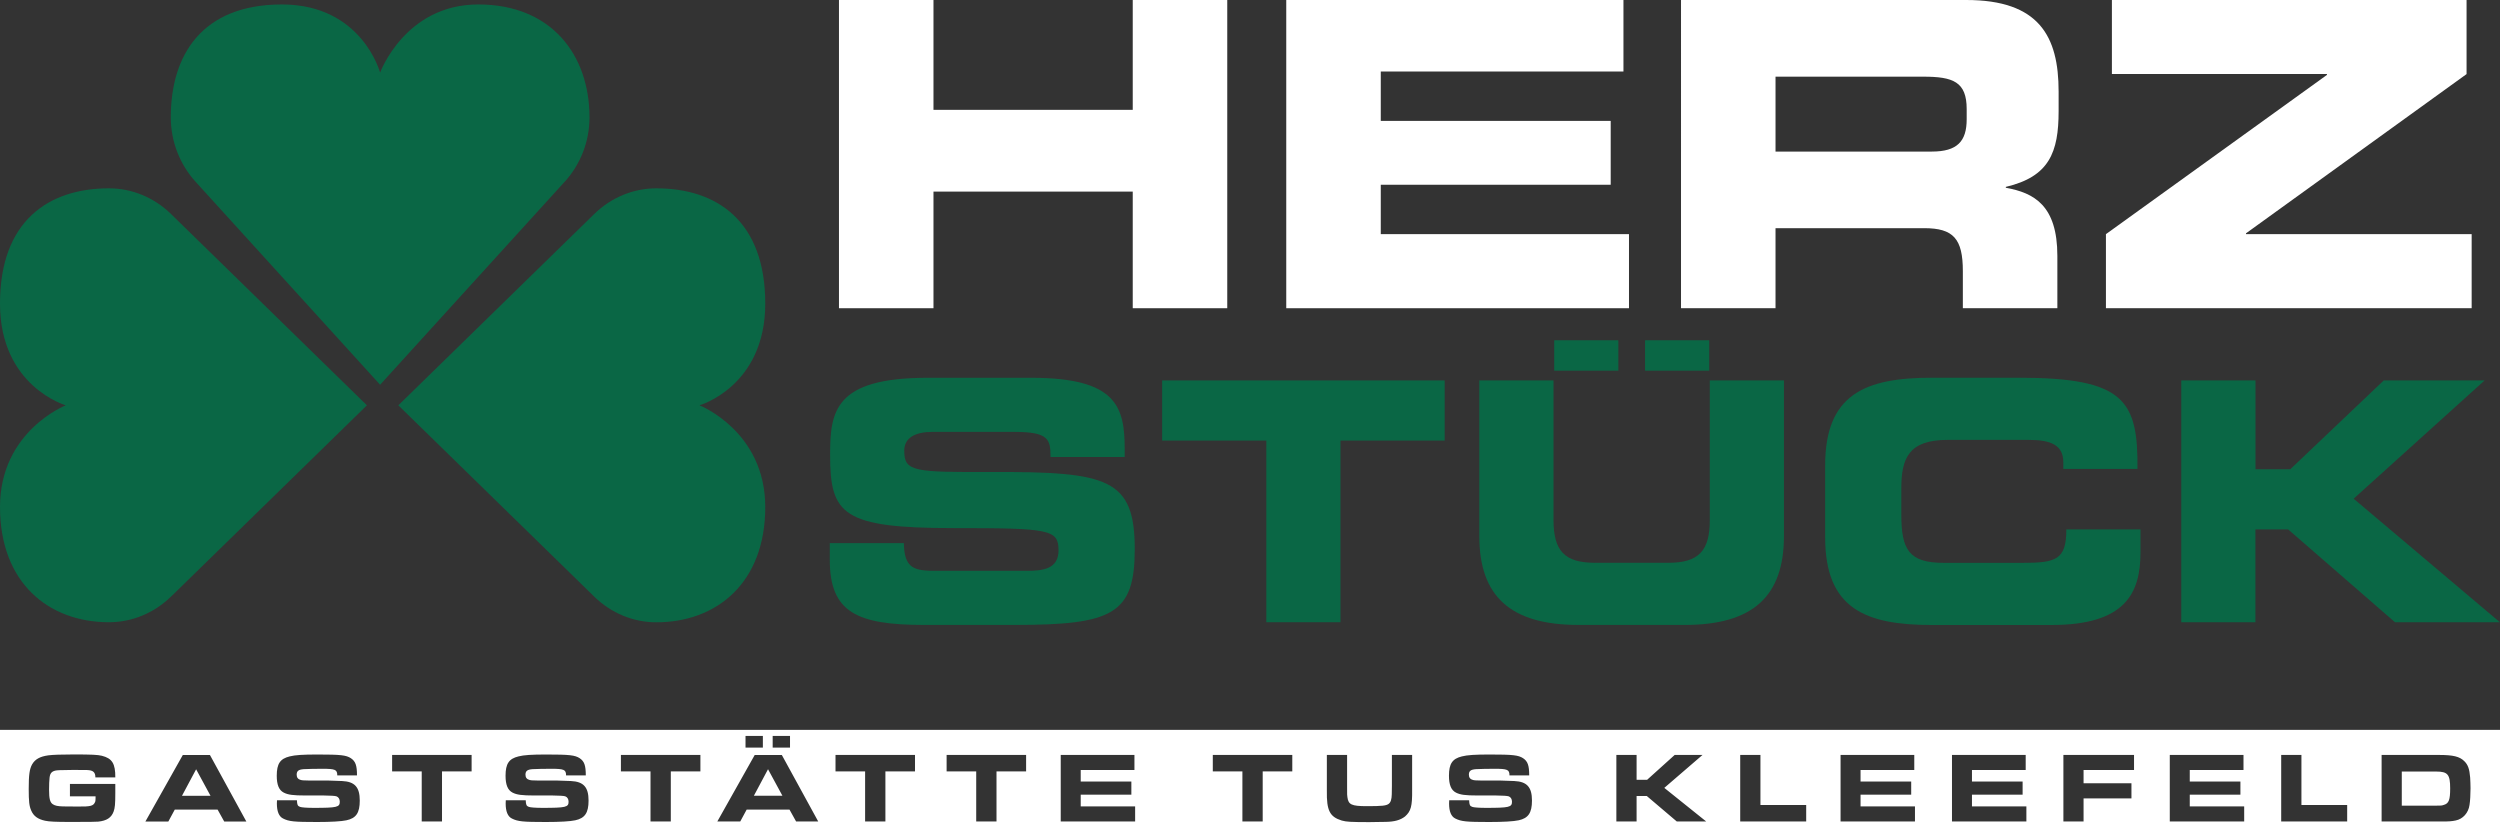
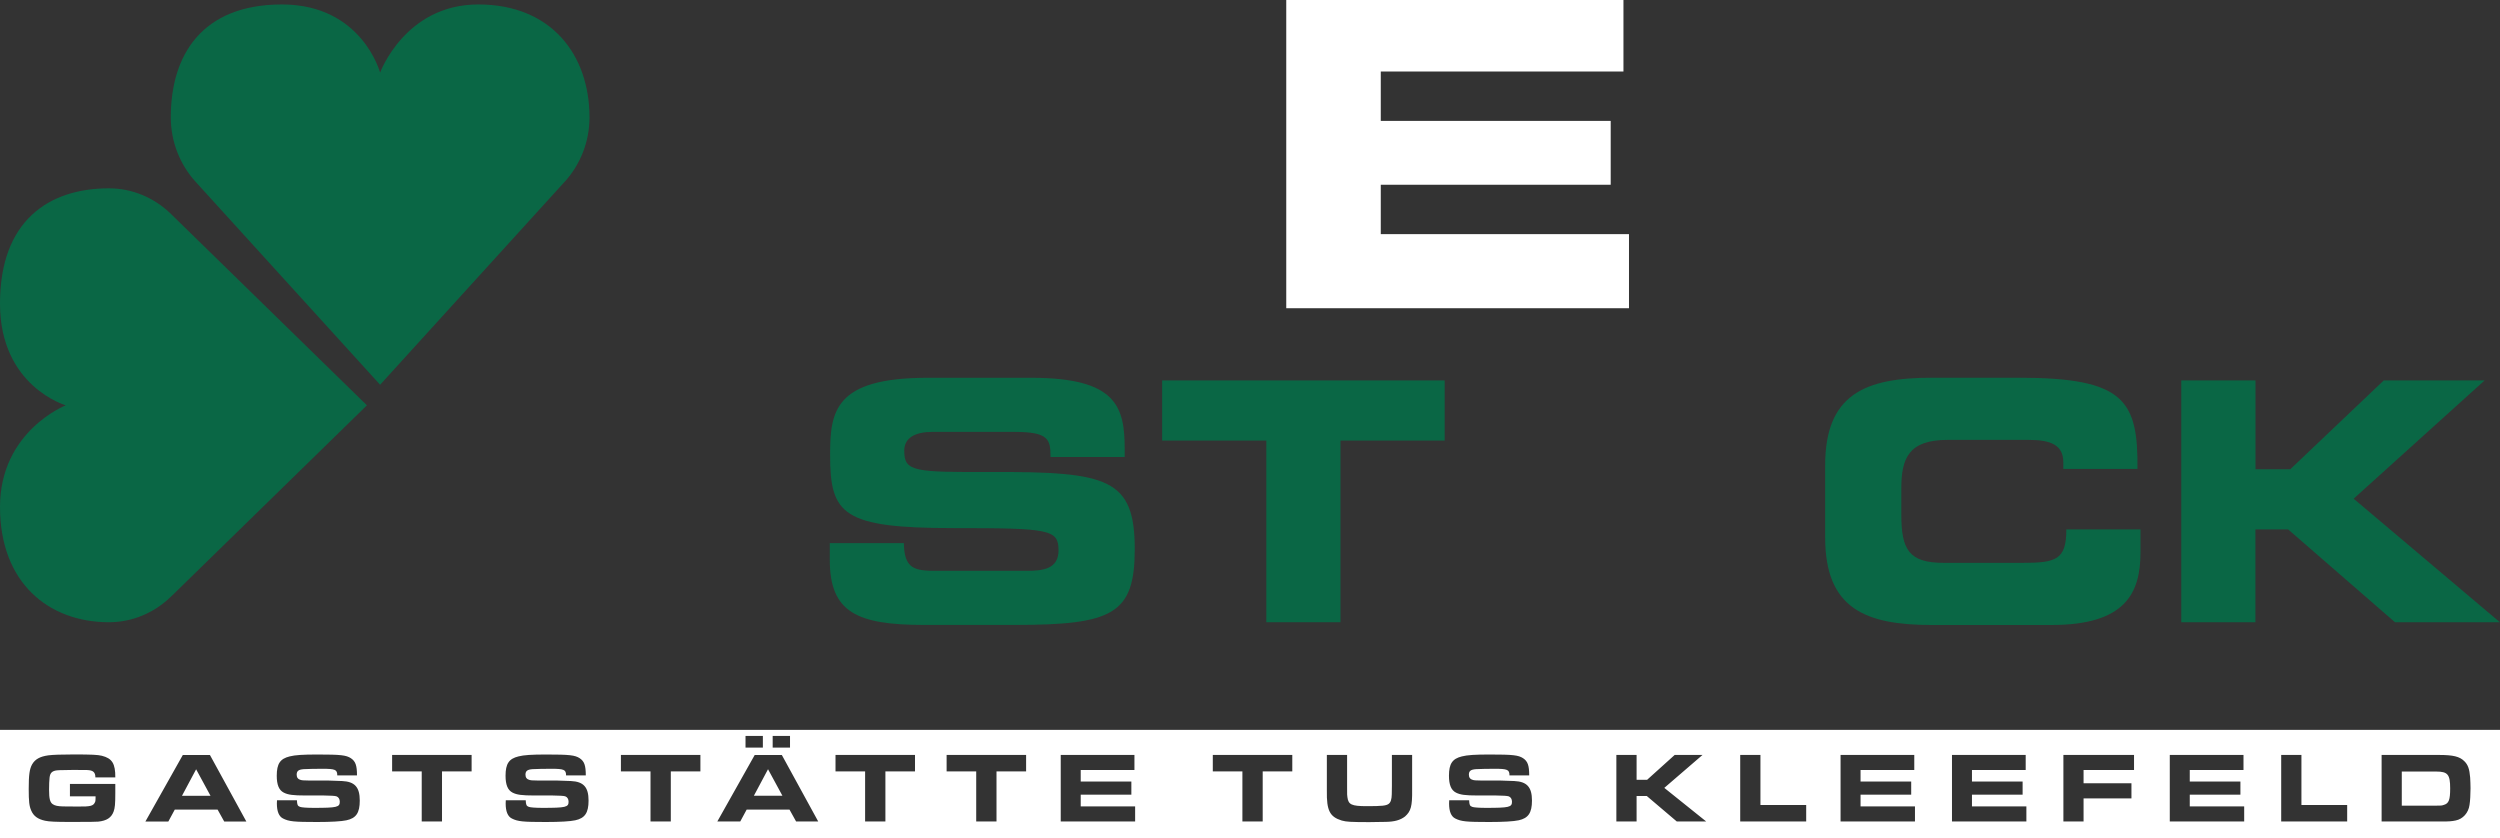
<svg xmlns="http://www.w3.org/2000/svg" id="Ebene_2" viewBox="0 0 397.84 133.36">
  <rect x="0" y="0" width="397.84" height="133.36" fill="#333333" stroke="none" />
  <defs>
    <style>.cls-1{fill:#0a6745;}.cls-1,.cls-2{stroke-width:0px;}.cls-2{fill:#fff;}</style>
  </defs>
  <g id="Ebene_1-2">
    <path class="cls-2" d="m397.84,133.36H0v-17.21h397.84v17.21ZM18.35,123.73c.02-2.22-.51-3.05-2.14-3.46-.67-.16-1.59-.21-4.48-.21-2.02,0-3.3.05-4.03.14-1.36.19-2.11.62-2.59,1.44-.41.75-.54,1.65-.54,3.92,0,1.97.08,2.71.4,3.43.37.87,1.05,1.37,2.21,1.62.67.14,1.6.19,4.03.19,3.13,0,4.09-.02,4.43-.05,1.33-.14,2.08-.62,2.44-1.6.21-.57.27-1.19.27-2.94v-1.46h-7.22v1.97h4.08v.25c0,.32-.02.46-.05.59-.27.7-.67.81-2.78.79q-1.98,0-2.33-.02c-.84-.02-1.29-.11-1.65-.35-.44-.3-.59-.87-.59-2.3,0-.68.03-1.65.08-1.94.08-.67.33-.97.92-1.11q.38-.09,1.92-.09l1.17-.02,1.14.02h.81c.97.03,1.33.35,1.33,1.17h3.16Zm4.79,7h3.65l1.02-1.89h6.82l1.05,1.89h3.52l-5.79-10.58h-4.32l-5.95,10.58Zm5.82-4.09l2.25-4.22,2.29,4.22h-4.54Zm15.12.71c-.02.22-.02.43-.02.52,0,1.25.33,2.06.98,2.38.94.48,1.75.56,5.41.56,2.3,0,3.87-.1,4.67-.27,1.56-.33,2.13-1.19,2.13-3.14,0-2.13-.79-3.02-2.81-3.11-.54-.03-1.97-.08-2.25-.08h-3c-1.05-.02-1.11-.03-1.3-.08-.46-.11-.68-.4-.68-.84,0-.6.29-.83,1.14-.89.51-.03,1.89-.06,2.92-.06,2.08,0,2.4.13,2.4,1.05h3.14c0-1.59-.24-2.24-.97-2.73-.76-.49-1.62-.59-5.33-.59-2.32,0-3.55.08-4.41.3-1.52.37-2.06,1.17-2.06,3.08,0,1.44.35,2.29,1.11,2.68.68.35,1.49.46,3.44.46h2.92q1.67.02,2.02.13c.33.11.54.43.54.86,0,.87-.44.98-4.17.98-1.02,0-1.92-.06-2.16-.16-.38-.14-.46-.32-.49-1.05h-3.16Zm23.04,3.38h3.22v-7.97h4.71v-2.62h-12.65v2.62h4.71v7.97Zm13.37-3.38c-.02.22-.02.43-.02.52,0,1.25.33,2.06.98,2.38.94.48,1.75.56,5.41.56,2.3,0,3.87-.1,4.67-.27,1.55-.33,2.13-1.19,2.13-3.14,0-2.13-.79-3.02-2.81-3.11-.54-.03-1.97-.08-2.25-.08h-3c-1.05-.02-1.11-.03-1.3-.08-.46-.11-.68-.4-.68-.84,0-.6.29-.83,1.14-.89.51-.03,1.89-.06,2.92-.06,2.08,0,2.4.13,2.4,1.05h3.14c0-1.59-.24-2.24-.97-2.73-.76-.49-1.62-.59-5.33-.59-2.32,0-3.55.08-4.41.3-1.52.37-2.06,1.17-2.06,3.08,0,1.44.35,2.29,1.11,2.68.68.35,1.49.46,3.44.46h2.92q1.67.02,2.02.13c.33.11.54.43.54.86,0,.87-.44.98-4.17.98-1.02,0-1.92-.06-2.16-.16-.38-.14-.46-.32-.49-1.05h-3.16Zm23.04,3.38h3.22v-7.97h4.71v-2.62h-12.65v2.62h4.71v7.97Zm10.62,0h3.65l1.02-1.89h6.82l1.05,1.89h3.52l-5.79-10.58h-4.32l-5.95,10.58Zm7.25-13.62h-2.76v1.86h2.76v-1.86Zm-1.43,9.52l2.25-4.22,2.29,4.22h-4.54Zm5.75-9.52h-2.76v1.86h2.76v-1.86Zm11.96,13.62h3.22v-7.97h4.71v-2.62h-12.65v2.62h4.71v7.97Zm17.68,0h3.22v-7.97h4.71v-2.62h-12.65v2.62h4.71v7.97Zm13.44-10.58v10.58h11.84v-2.4h-8.66v-1.87h8.06v-2.09h-8.06v-1.83h8.55v-2.4h-11.73Zm28.92,10.58h3.22v-7.97h4.71v-2.62h-12.65v2.62h4.71v7.97Zm13.43-10.58v5.7c-.05,3.14.46,4.14,2.38,4.73.78.21,1.37.24,4.35.25l1.21-.02c.63,0,.92,0,1.41-.02,1.38-.02,2.33-.27,3.09-.86.94-.84,1.16-1.62,1.13-4.24v-5.55h-3.22v4.86q0,1.17-.02,1.41c-.02.81-.17,1.27-.49,1.51-.4.3-1.06.37-3.48.37s-2.94-.24-3.09-1.43c-.05-.29-.05-.32-.05-1.48v-5.24h-3.22Zm19.47,7.2c-.02.22-.02.43-.02.52,0,1.25.33,2.06.98,2.38.94.48,1.75.56,5.41.56,2.3,0,3.87-.1,4.67-.27,1.55-.33,2.13-1.19,2.13-3.14,0-2.13-.79-3.02-2.81-3.11-.54-.03-1.97-.08-2.25-.08h-3c-1.05-.02-1.11-.03-1.3-.08-.46-.11-.68-.4-.68-.84,0-.6.29-.83,1.14-.89.51-.03,1.89-.06,2.92-.06,2.08,0,2.4.13,2.4,1.05h3.14c0-1.59-.24-2.24-.97-2.73-.76-.49-1.62-.59-5.33-.59-2.32,0-3.55.08-4.41.3-1.52.37-2.06,1.17-2.06,3.08,0,1.44.35,2.29,1.11,2.68.68.35,1.49.46,3.44.46h2.92q1.67.02,2.02.13c.33.11.54.43.54.86,0,.87-.44.98-4.17.98-1.02,0-1.92-.06-2.16-.16-.38-.14-.46-.32-.49-1.05h-3.16Zm26.6,3.38h3.22v-4.06h1.62l4.78,4.06h4.68l-6.67-5.35,6.08-5.24h-4.43l-4.38,3.95h-1.68v-3.95h-3.22v10.58Zm19.71,0h10.5v-2.62h-7.28v-7.97h-3.22v10.58Zm15.97-10.58v10.58h11.84v-2.4h-8.66v-1.87h8.06v-2.09h-8.06v-1.83h8.55v-2.4h-11.73Zm17.73,0v10.58h11.84v-2.4h-8.66v-1.87h8.06v-2.09h-8.06v-1.83h8.55v-2.4h-11.73Zm17.73,10.58h3.21v-3.68h7.62v-2.4h-7.62v-2.11h8.03v-2.4h-11.24v10.58Zm16.93-10.58v10.58h11.84v-2.4h-8.66v-1.87h8.06v-2.09h-8.06v-1.83h8.55v-2.4h-11.73Zm17.73,10.58h10.5v-2.62h-7.28v-7.97h-3.22v10.58Zm15.97,0h9.57c1.13,0,1.6-.03,2.21-.16,1.16-.22,2.05-1.21,2.22-2.48.1-.6.16-1.7.16-2.65,0-.51-.03-1.24-.06-1.73-.11-1.35-.35-2.02-.94-2.59-.73-.73-1.78-.98-4.01-.98h-9.14v10.58Zm3.22-2.52v-5.43h5.46c1.86,0,2.24.46,2.24,2.68,0,1.83-.21,2.38-.98,2.62-.38.13-.44.13-1.32.13h-5.4Z" />
-     <path class="cls-2" d="m133.51,0h15.04v17.48h31.71V0h15.04v49.05h-15.04v-18.56h-31.71v18.56h-15.04V0Z" />
    <path class="cls-2" d="m204.69,0h53.66v11.38h-38.62v7.86h36.59v10.16h-36.59v7.86h39.5v11.79h-54.54V0Z" />
-     <path class="cls-2" d="m267.5,0h45.4c11.59,0,14.7,5.76,14.7,14.56v3.12c0,6.57-1.49,10.43-8.4,12.06v.14c4.47.81,8.2,2.78,8.2,10.84v8.33h-15.04v-5.9c0-5.15-1.49-6.84-6.16-6.84h-23.65v12.74h-15.04V0Zm15.04,24.12h24.87c4.07,0,5.56-1.63,5.56-5.15v-1.62c0-4.34-2.17-5.15-6.91-5.15h-23.51v11.93Z" />
-     <path class="cls-2" d="m335.13,37.26l35.17-25.34v-.14h-34.22V0h56.44v11.79l-35.1,25.34v.13h35.91v11.79h-58.2v-11.79Z" />
    <path class="cls-1" d="m132.04,86.43h11.8c.05,4.09,1.7,4.41,5.1,4.41h14.46c2.5,0,5.05-.27,5.05-3.24,0-3.35-1.38-3.56-16.58-3.56-17.75,0-19.77-2.13-19.77-11.59,0-6.96.64-12.33,15.52-12.33h16.48c13.61,0,14.88,4.62,14.88,11.38v1.22h-11.8c0-2.82-.32-3.99-5.74-3.99h-13.08c-2.66,0-4.46.9-4.46,2.98,0,3.35,1.44,3.45,14.09,3.4,18.34-.05,22.59,1.06,22.59,12.28,0,10.36-3.51,12.06-19.19,12.06h-14.3c-10.74,0-15.04-2.02-15.04-10.36v-2.66Z" />
    <path class="cls-1" d="m184.93,60.54h44.97v9.57h-16.58v28.91h-11.8v-28.91h-16.58v-9.57Z" />
-     <path class="cls-1" d="m235.42,60.54h11.8v22.22c0,4.89,1.75,6.8,6.59,6.8h11.69c4.84,0,6.59-1.91,6.59-6.8v-22.22h11.8v24.77c0,9.57-4.94,14.14-15.79,14.14h-16.9c-10.84,0-15.79-4.57-15.79-14.14v-24.77Zm11.91-6.39h10.21v4.84h-10.21v-4.84Zm14.46,0h10.21v4.84h-10.21v-4.84Z" />
    <path class="cls-1" d="m290.45,74.04c0-11.27,6.33-13.93,16.96-13.93h13.87c16.8,0,18.97,3.62,18.87,14.51h-11.8v-1.06c0-2.76-2.02-3.56-5.53-3.56h-12.86c-6.22,0-7.39,2.92-7.39,7.71v4.15c0,5.58,1.17,7.71,6.75,7.71h12.6c5.32,0,6.91-.53,6.91-5.32h11.8v3.62c0,6.48-2.34,11.59-14.19,11.59h-19.03c-10.63,0-16.96-2.66-16.96-13.93v-11.48Z" />
    <path class="cls-1" d="m347.13,60.54h11.8v14.14h5.53l14.88-14.14h16.05l-20.84,18.82,23.28,19.67h-16.69l-17.01-14.78h-5.21v14.78h-11.8v-38.48Z" />
    <path class="cls-1" d="m89.86,28.92l-29.37,32.31L31.12,28.92c-2.53-2.79-3.94-6.44-3.94-10.24h0C27.17,8.76,32.14.71,44.87.71s15.62,10.85,15.62,10.85c0,0,3.96-10.85,15.62-10.85s17.7,8.05,17.7,17.97h0c0,3.8-1.41,7.45-3.94,10.24Z" />
-     <path class="cls-1" d="m94.56,94.94l-31.17-30.44,31.17-30.44c2.69-2.63,6.22-4.09,9.88-4.09h0c9.58,0,17.34,5.15,17.34,18.34s-10.47,16.19-10.47,16.19c0,0,10.47,4.1,10.47,16.19s-7.76,18.34-17.34,18.34h0c-3.66,0-7.19-1.46-9.88-4.09Z" />
    <path class="cls-1" d="m27.22,94.94l31.17-30.44-31.17-30.44c-2.69-2.63-6.22-4.09-9.88-4.09h0C7.76,29.97,0,35.12,0,48.31c0,13.19,10.47,16.19,10.47,16.19C10.47,64.5,0,68.6,0,80.68c0,12.09,7.76,18.34,17.34,18.34h0c3.66,0,7.19-1.46,9.88-4.09Z" />
  </g>
</svg>